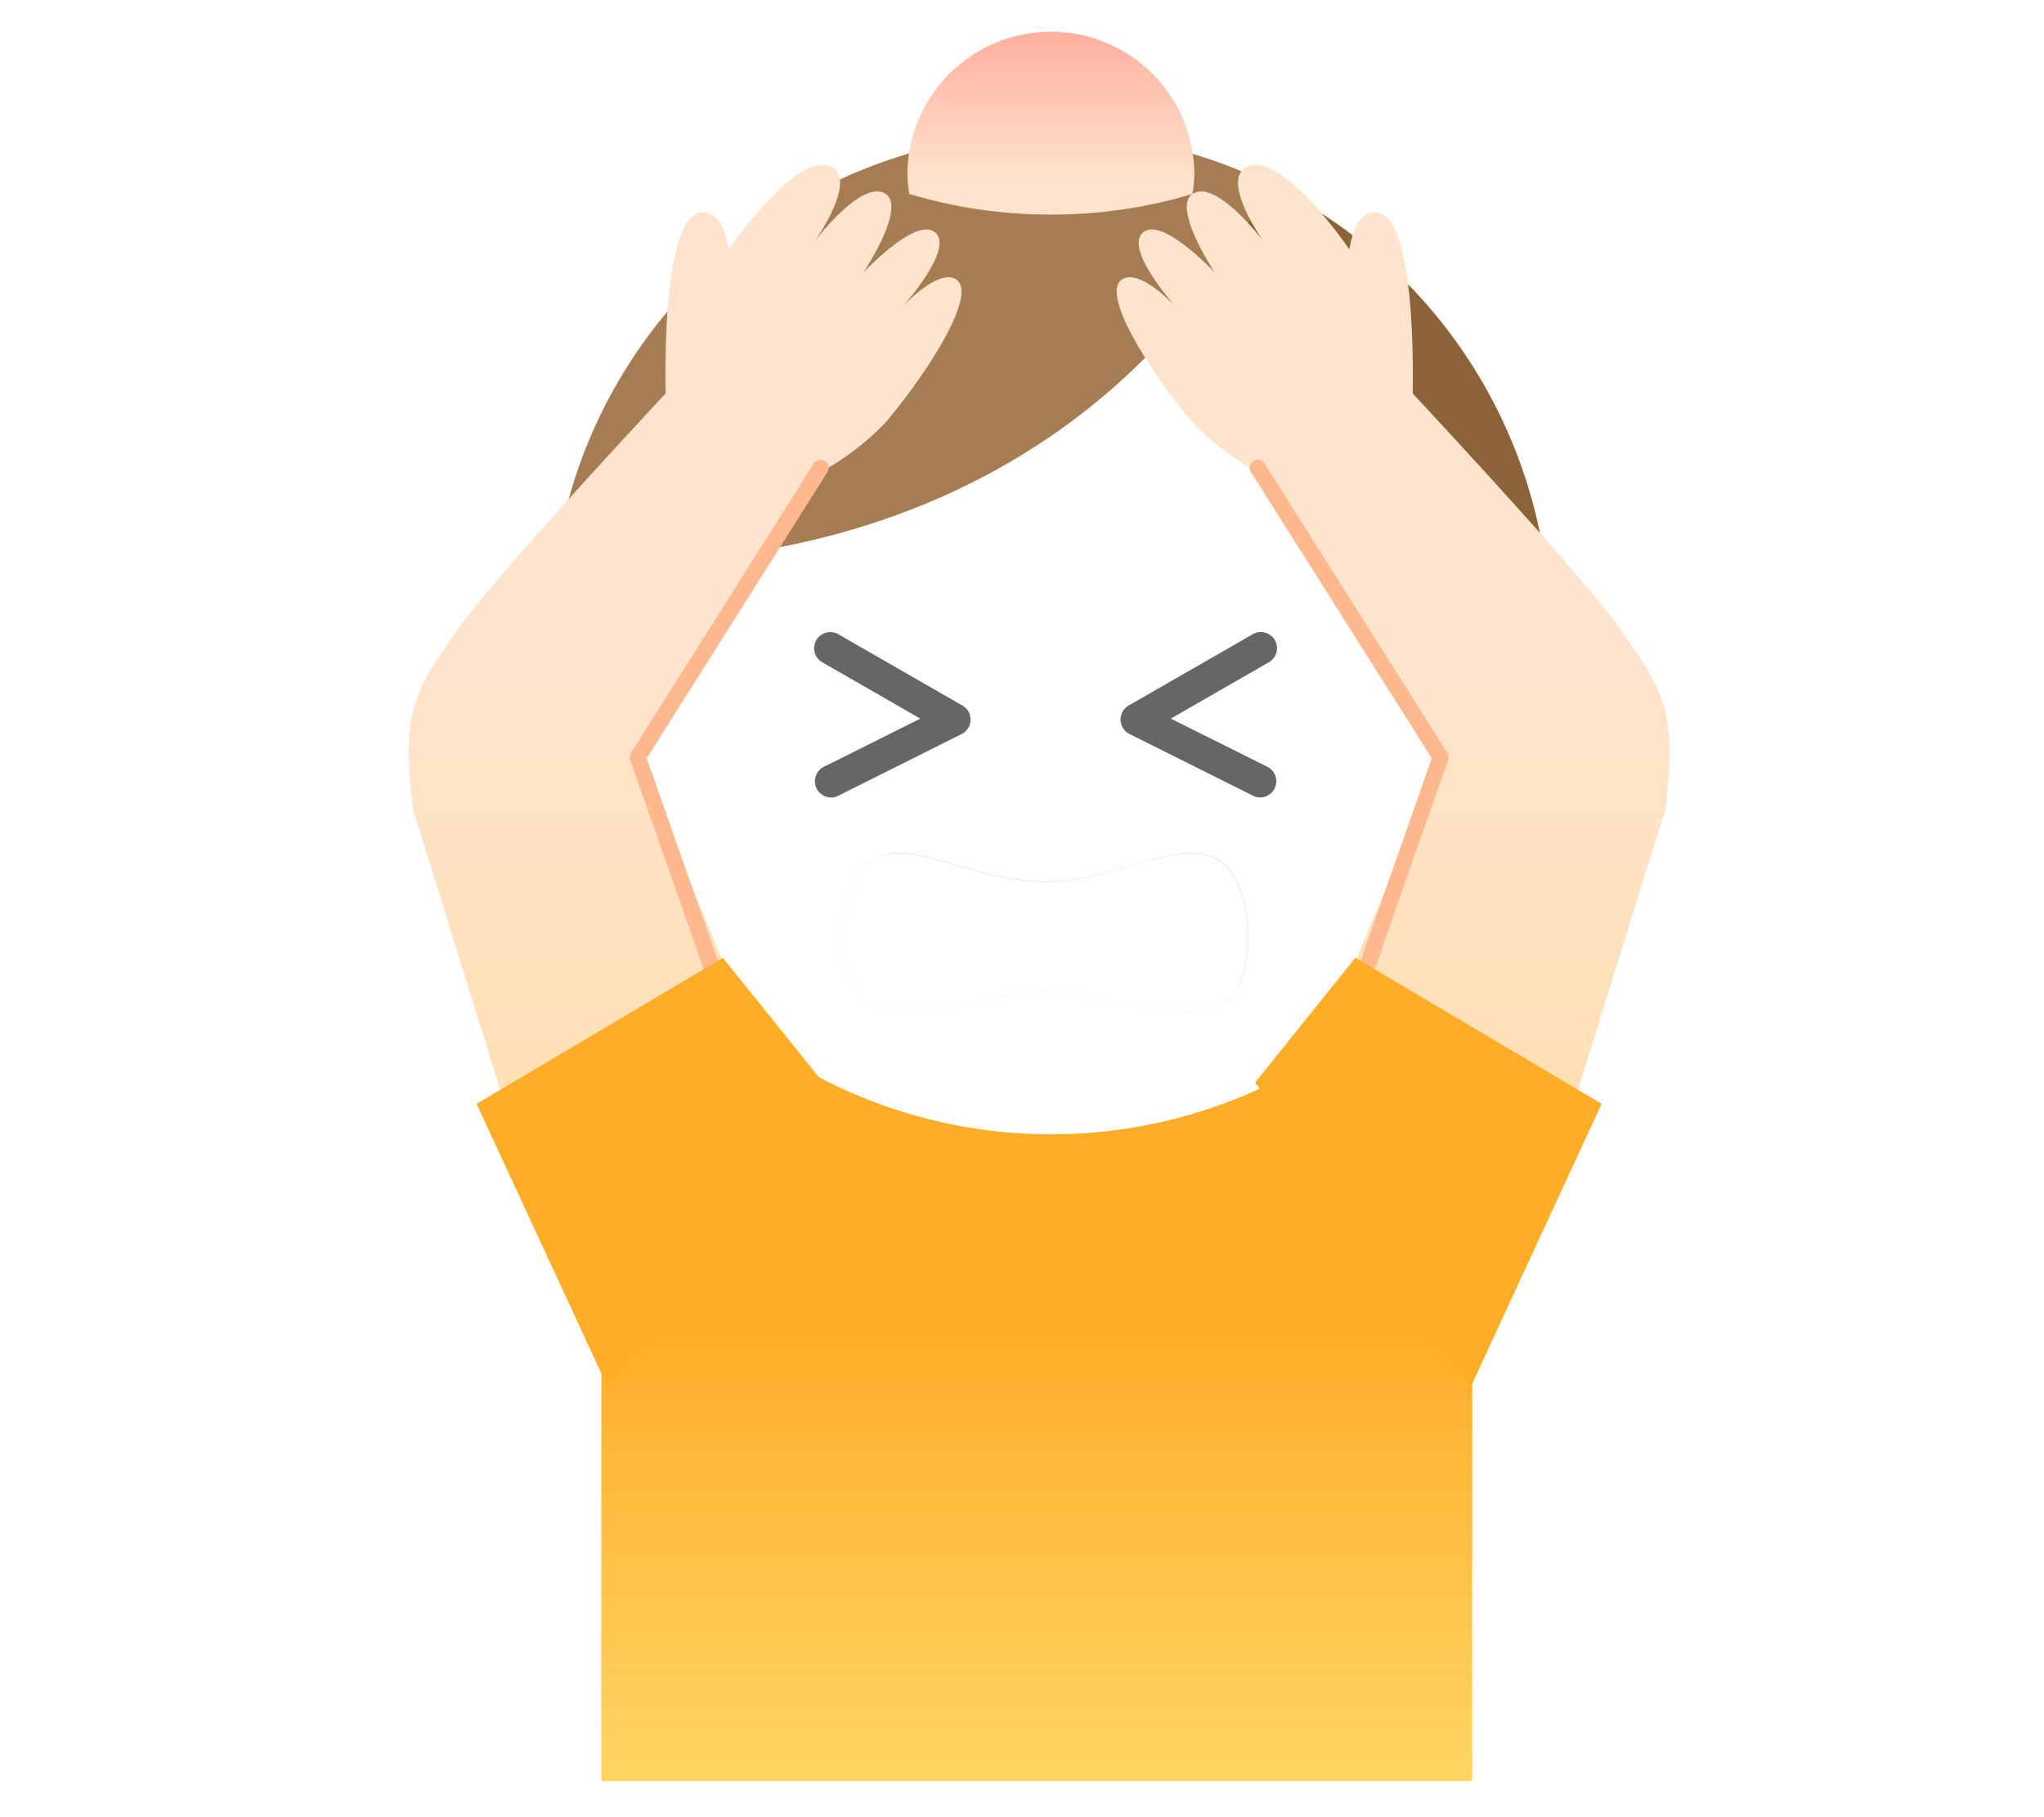
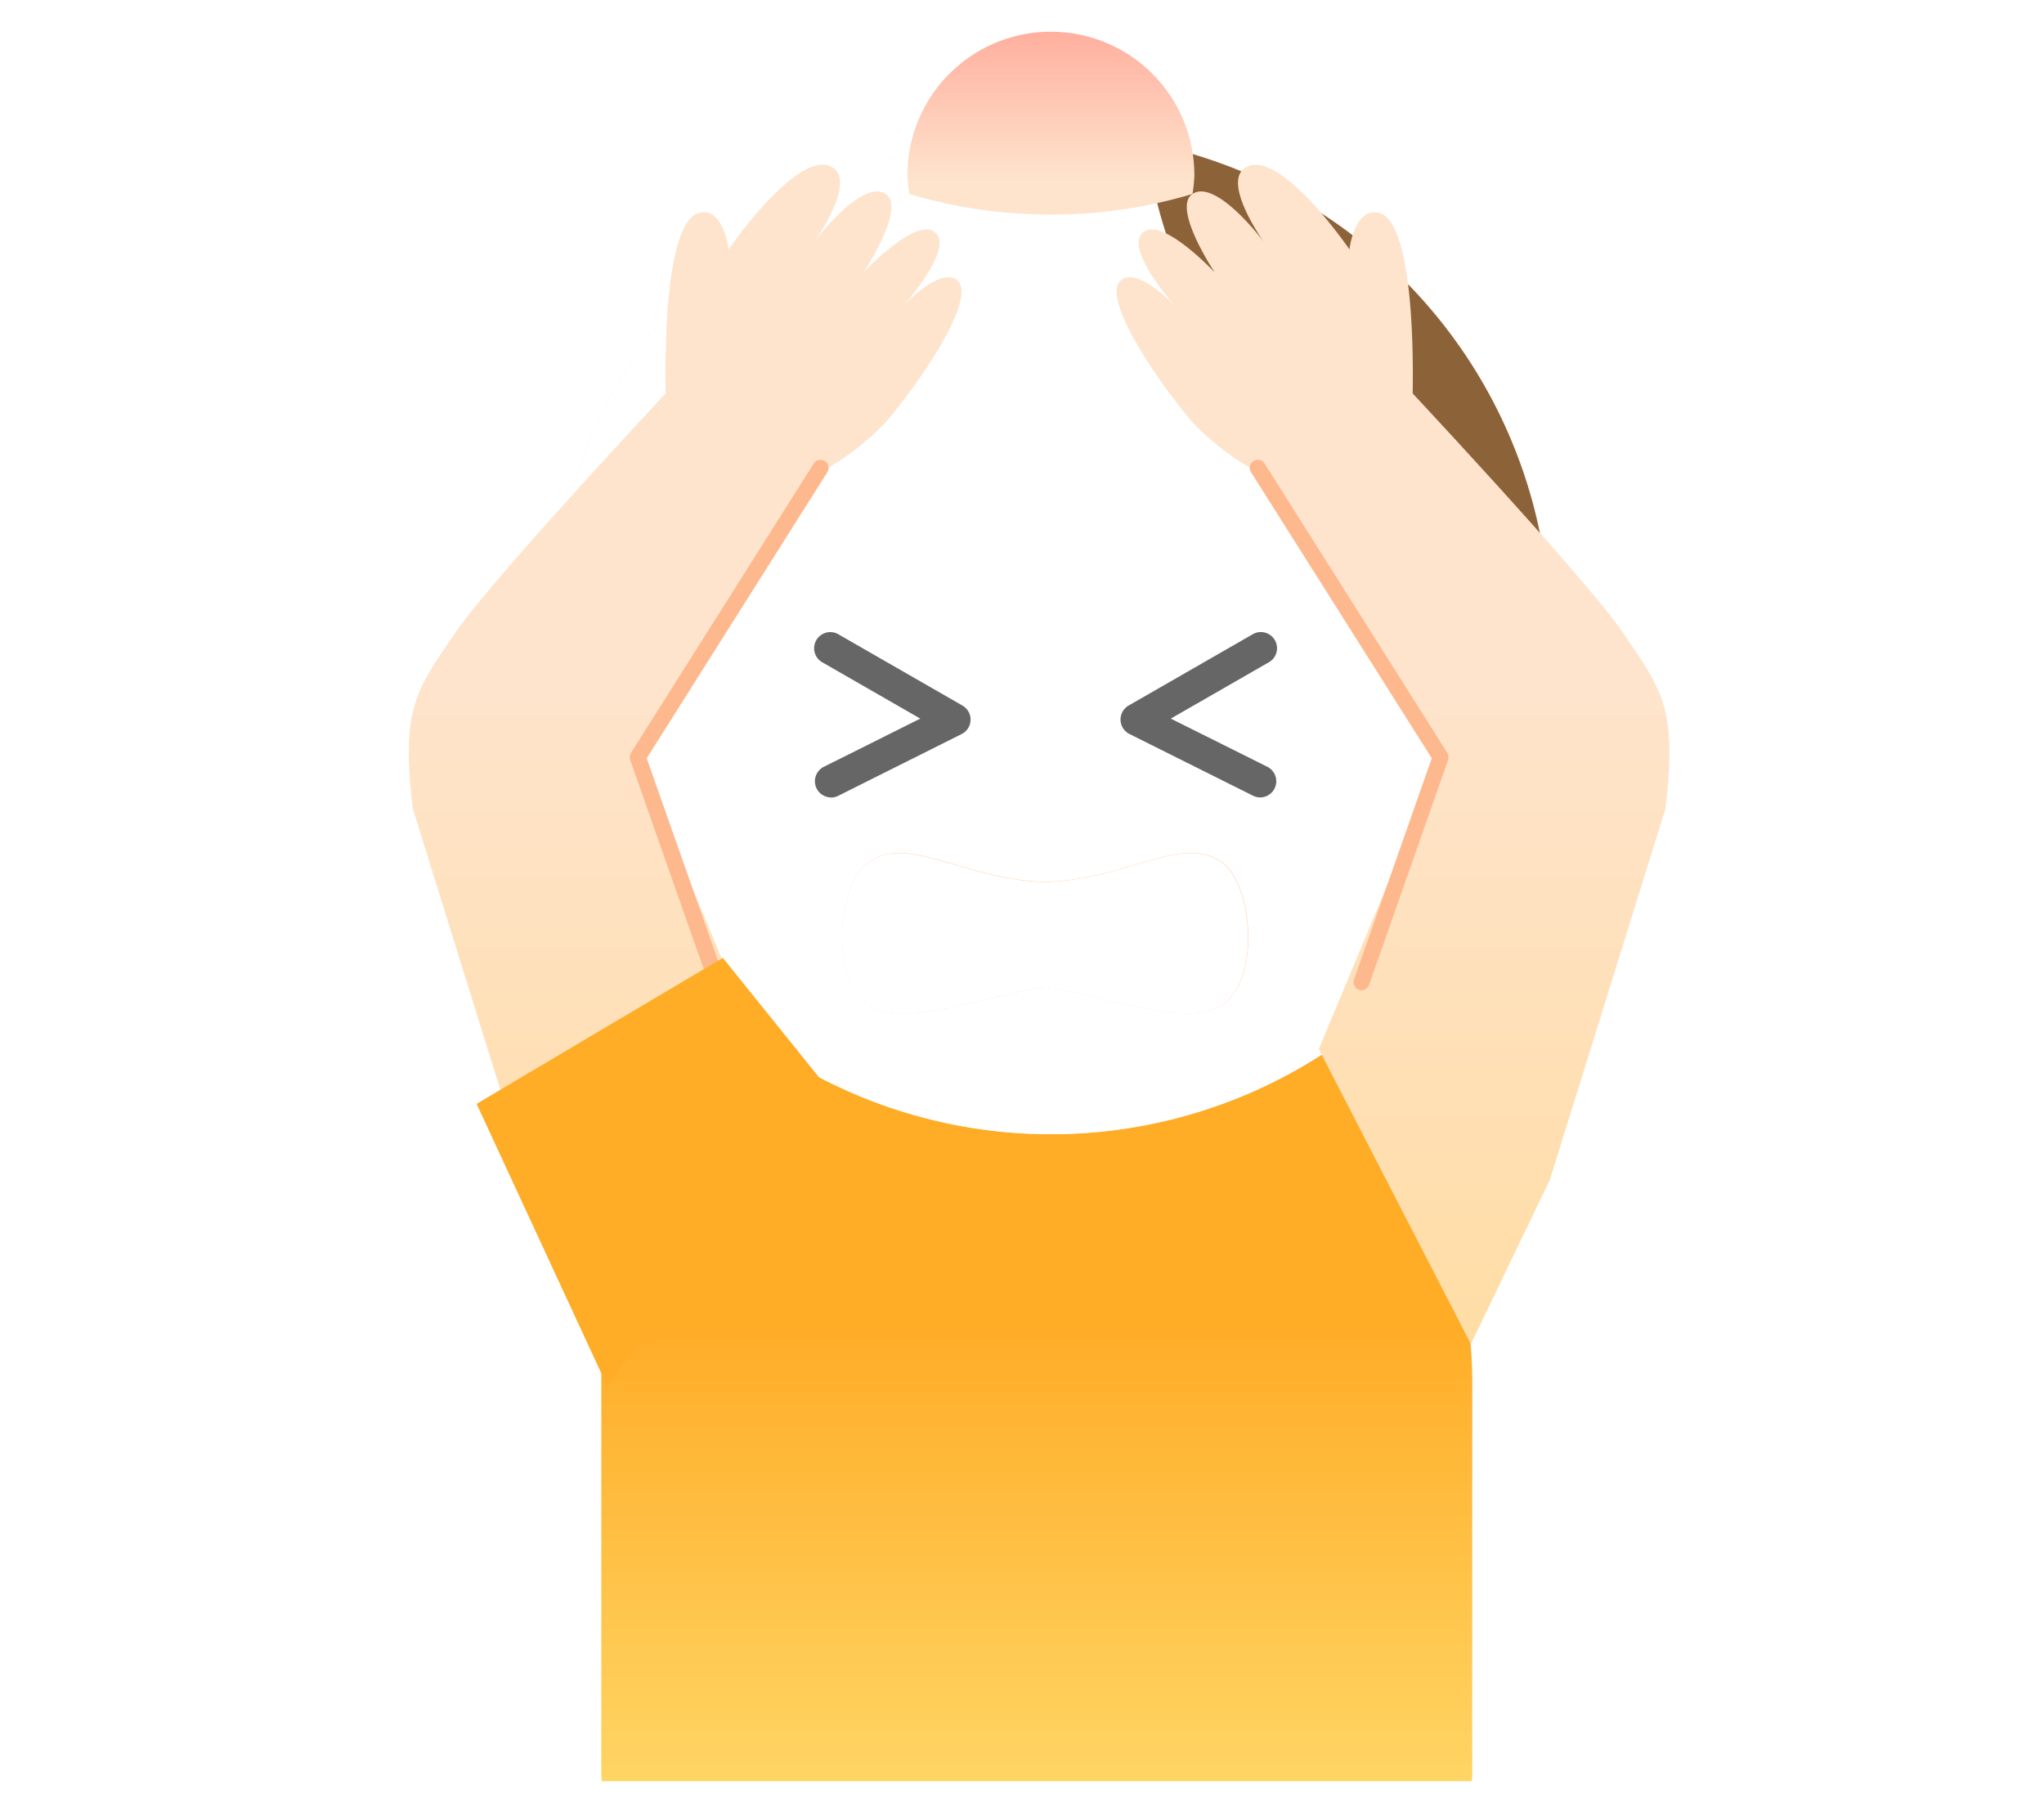
<svg xmlns="http://www.w3.org/2000/svg" width="45" height="40" viewBox="0 0 45 40">
  <defs>
    <clipPath id="a">
      <rect width="45" height="40" transform="translate(-700 6701)" fill="#fff" stroke="#707070" stroke-width="1" />
    </clipPath>
    <clipPath id="b">
      <path d="M0,0H27.755V39.207H0Z" transform="translate(0 0)" fill="none" />
    </clipPath>
    <linearGradient id="c" x1="0.5" y1="0.446" x2="0.5" y2="1" gradientUnits="objectBoundingBox">
      <stop offset="0" stop-color="#ffac26" />
      <stop offset="1" stop-color="#ffd564" />
    </linearGradient>
    <filter id="d">
      <feOffset input="SourceAlpha" />
      <feGaussianBlur stdDeviation="7.5" result="e" />
      <feFlood flood-color="#ffcf4d" flood-opacity="0.455" result="f" />
      <feComposite operator="out" in="SourceGraphic" in2="e" />
      <feComposite operator="in" in="f" />
      <feComposite operator="in" in2="SourceGraphic" />
    </filter>
    <filter id="g">
      <feOffset input="SourceAlpha" />
      <feGaussianBlur stdDeviation="5" result="h" />
      <feFlood flood-color="#fa1d00" flood-opacity="0.161" result="i" />
      <feComposite operator="out" in="SourceGraphic" in2="h" />
      <feComposite operator="in" in="i" />
      <feComposite operator="in" in2="SourceGraphic" />
    </filter>
    <linearGradient id="j" x1="0.5" y1="0.819" x2="0.5" y2="-0.418" gradientUnits="objectBoundingBox">
      <stop offset="0" stop-color="#fee4cd" />
      <stop offset="1" stop-color="#ff9486" />
    </linearGradient>
    <linearGradient id="k" x1="0.5" y1="0.304" x2="0.5" y2="1" gradientUnits="objectBoundingBox">
      <stop offset="0" stop-color="#fee4cd" />
      <stop offset="1" stop-color="#ffdda5" />
    </linearGradient>
  </defs>
  <g transform="translate(700 -6701)" clip-path="url(#a)">
    <g transform="translate(-691 6701)" clip-path="url(#b)">
      <path d="M25.126,46.165c0-.053.008-.1.008-.157v-8.72a9.588,9.588,0,0,0-19.175,0v8.72c0,.053.007.1.009.157Z" transform="translate(-1.721 -6.957)" fill="url(#c)" />
      <g data-type="innerShadowGroup">
        <path d="M26.425,13.654a11.016,11.016,0,1,1-11.016-11,11.01,11.01,0,0,1,11.016,11" transform="translate(-1.269 0.282)" fill="#fee4cd" />
        <g transform="matrix(1, 0, 0, 1, -9, 0)" filter="url(#d)">
          <path d="M26.425,13.654a11.016,11.016,0,1,1-11.016-11,11.01,11.01,0,0,1,11.016,11" transform="translate(7.73 0.28)" fill="#fff" />
        </g>
      </g>
      <path d="M31.619,12.272a10.841,10.841,0,0,1-8.8-9.332,11.007,11.007,0,0,1,8.8,9.332" transform="translate(-6.592 0.198)" fill="#8c6239" />
-       <path d="M15.433,2.649a10.968,10.968,0,0,1,4.816,1.119C17.673,9,12.134,12.5,4.545,12.07A11,11,0,0,1,15.433,2.649" transform="translate(-1.313 0.282)" fill="#a67c52" />
      <path d="M12.924,21.735a.356.356,0,0,1-.159-.673L14.891,20l-2.145-1.232a.356.356,0,1,1,.354-.617l2.719,1.562a.356.356,0,0,1-.018.627L13.083,21.7a.358.358,0,0,1-.159.038" transform="translate(-3.63 -4.182)" fill="#666" />
      <path d="M25.11,21.735a.358.358,0,0,1-.159-.038l-2.72-1.358a.356.356,0,0,1-.018-.627l2.72-1.562a.356.356,0,1,1,.354.617L23.141,20l2.128,1.062a.356.356,0,0,1-.159.673" transform="translate(-6.365 -4.182)" fill="#666" />
      <g data-type="innerShadowGroup">
        <path d="M21.736,25.1c-.907-.555-2.052.416-3.849.465-1.8-.049-2.942-1.02-3.849-.465-.7.427-.917,2.521-.083,3.15.8.605,2.9-.282,3.932-.354,1.028.072,3.131.959,3.933.354.833-.629.615-2.723-.084-3.15" transform="translate(-3.875 -6.154)" fill="#feb88d" />
        <g transform="matrix(1, 0, 0, 1, -9, 0)" filter="url(#g)">
          <path d="M21.736,25.1c-.907-.555-2.052.416-3.849.465-1.8-.049-2.942-1.02-3.849-.465-.7.427-.917,2.521-.083,3.15.8.605,2.9-.282,3.932-.354,1.028.072,3.131.959,3.933.354.833-.629.615-2.723-.084-3.15" transform="translate(5.12 -6.15)" fill="#fff" />
        </g>
      </g>
      <path d="M18.594,0a3.159,3.159,0,0,0-3.159,3.159,3.154,3.154,0,0,0,.042.412,10.754,10.754,0,0,0,3.117.454,10.754,10.754,0,0,0,3.117-.454,3.155,3.155,0,0,0,.042-.412A3.159,3.159,0,0,0,18.594,0" transform="translate(-4.458 0.698)" fill="url(#j)" />
      <path d="M7.956,8.891S7.8,4.88,8.7,4.682c.528-.116.637.809.637.809s1.485-2.17,2.244-1.826c.627.284-.358,1.659-.358,1.659s1.02-1.368,1.554-1.065c.5.283-.473,1.74-.473,1.74s1.1-1.176,1.542-.908c.527.323-.682,1.662-.682,1.662s.787-.858,1.182-.6c.484.315-.625,2.044-1.548,3.141a5.907,5.907,0,0,1-2.537,1.563Z" transform="translate(-2.295 -0.001)" fill="#fee4cd" />
      <path d="M2.633,27.816.09,19.651c-.268-2.209.067-2.611.937-3.882s5.087-5.756,5.087-5.756l2.945,2.142L5.043,18.513,7.72,24.938,4.374,31.43Z" transform="translate(0 -1.845)" fill="url(#k)" />
      <path d="M8.759,24.441a.177.177,0,0,1-.168-.119L6.85,19.37a.182.182,0,0,1,.018-.154l4.016-6.358a.178.178,0,1,1,.3.19l-3.97,6.286L8.927,24.2a.179.179,0,0,1-.109.227.172.172,0,0,1-.059.01" transform="translate(-1.976 -2.643)" fill="#feb88d" />
      <path d="M4.981,37.614,2.1,31.39l5.421-3.213,2.209,2.744Z" transform="translate(-0.607 -7.092)" fill="#ffac27" />
      <path d="M28.424,8.891s.151-4.012-.749-4.209c-.528-.116-.637.809-.637.809s-1.485-2.17-2.244-1.826c-.627.284.358,1.659.358,1.659S24.132,3.957,23.6,4.259c-.5.283.473,1.74.473,1.74s-1.1-1.176-1.542-.908c-.527.323.682,1.662.682,1.662s-.787-.858-1.182-.6c-.484.315.625,2.044,1.548,3.141a5.907,5.907,0,0,0,2.537,1.563Z" transform="translate(-6.329 -0.001)" fill="#fee4cd" />
      <path d="M32.716,27.816l2.544-8.165c.267-2.209-.068-2.611-.937-3.882s-5.087-5.756-5.087-5.756l-2.944,2.142,4.015,6.358L27.63,24.938l3.347,6.492Z" transform="translate(-7.595 -1.845)" fill="url(#k)" />
      <path d="M28.5,24.441a.172.172,0,0,1-.059-.01.179.179,0,0,1-.109-.227l1.711-4.871L26.07,13.047a.178.178,0,1,1,.3-.19l4.015,6.358a.181.181,0,0,1,.018.154l-1.739,4.952a.177.177,0,0,1-.168.119" transform="translate(-7.522 -2.643)" fill="#feb88d" />
-       <path d="M30.949,37.614l2.878-6.225-5.421-3.213L26.2,30.921Z" transform="translate(-7.567 -7.092)" fill="#ffac26" />
    </g>
  </g>
</svg>